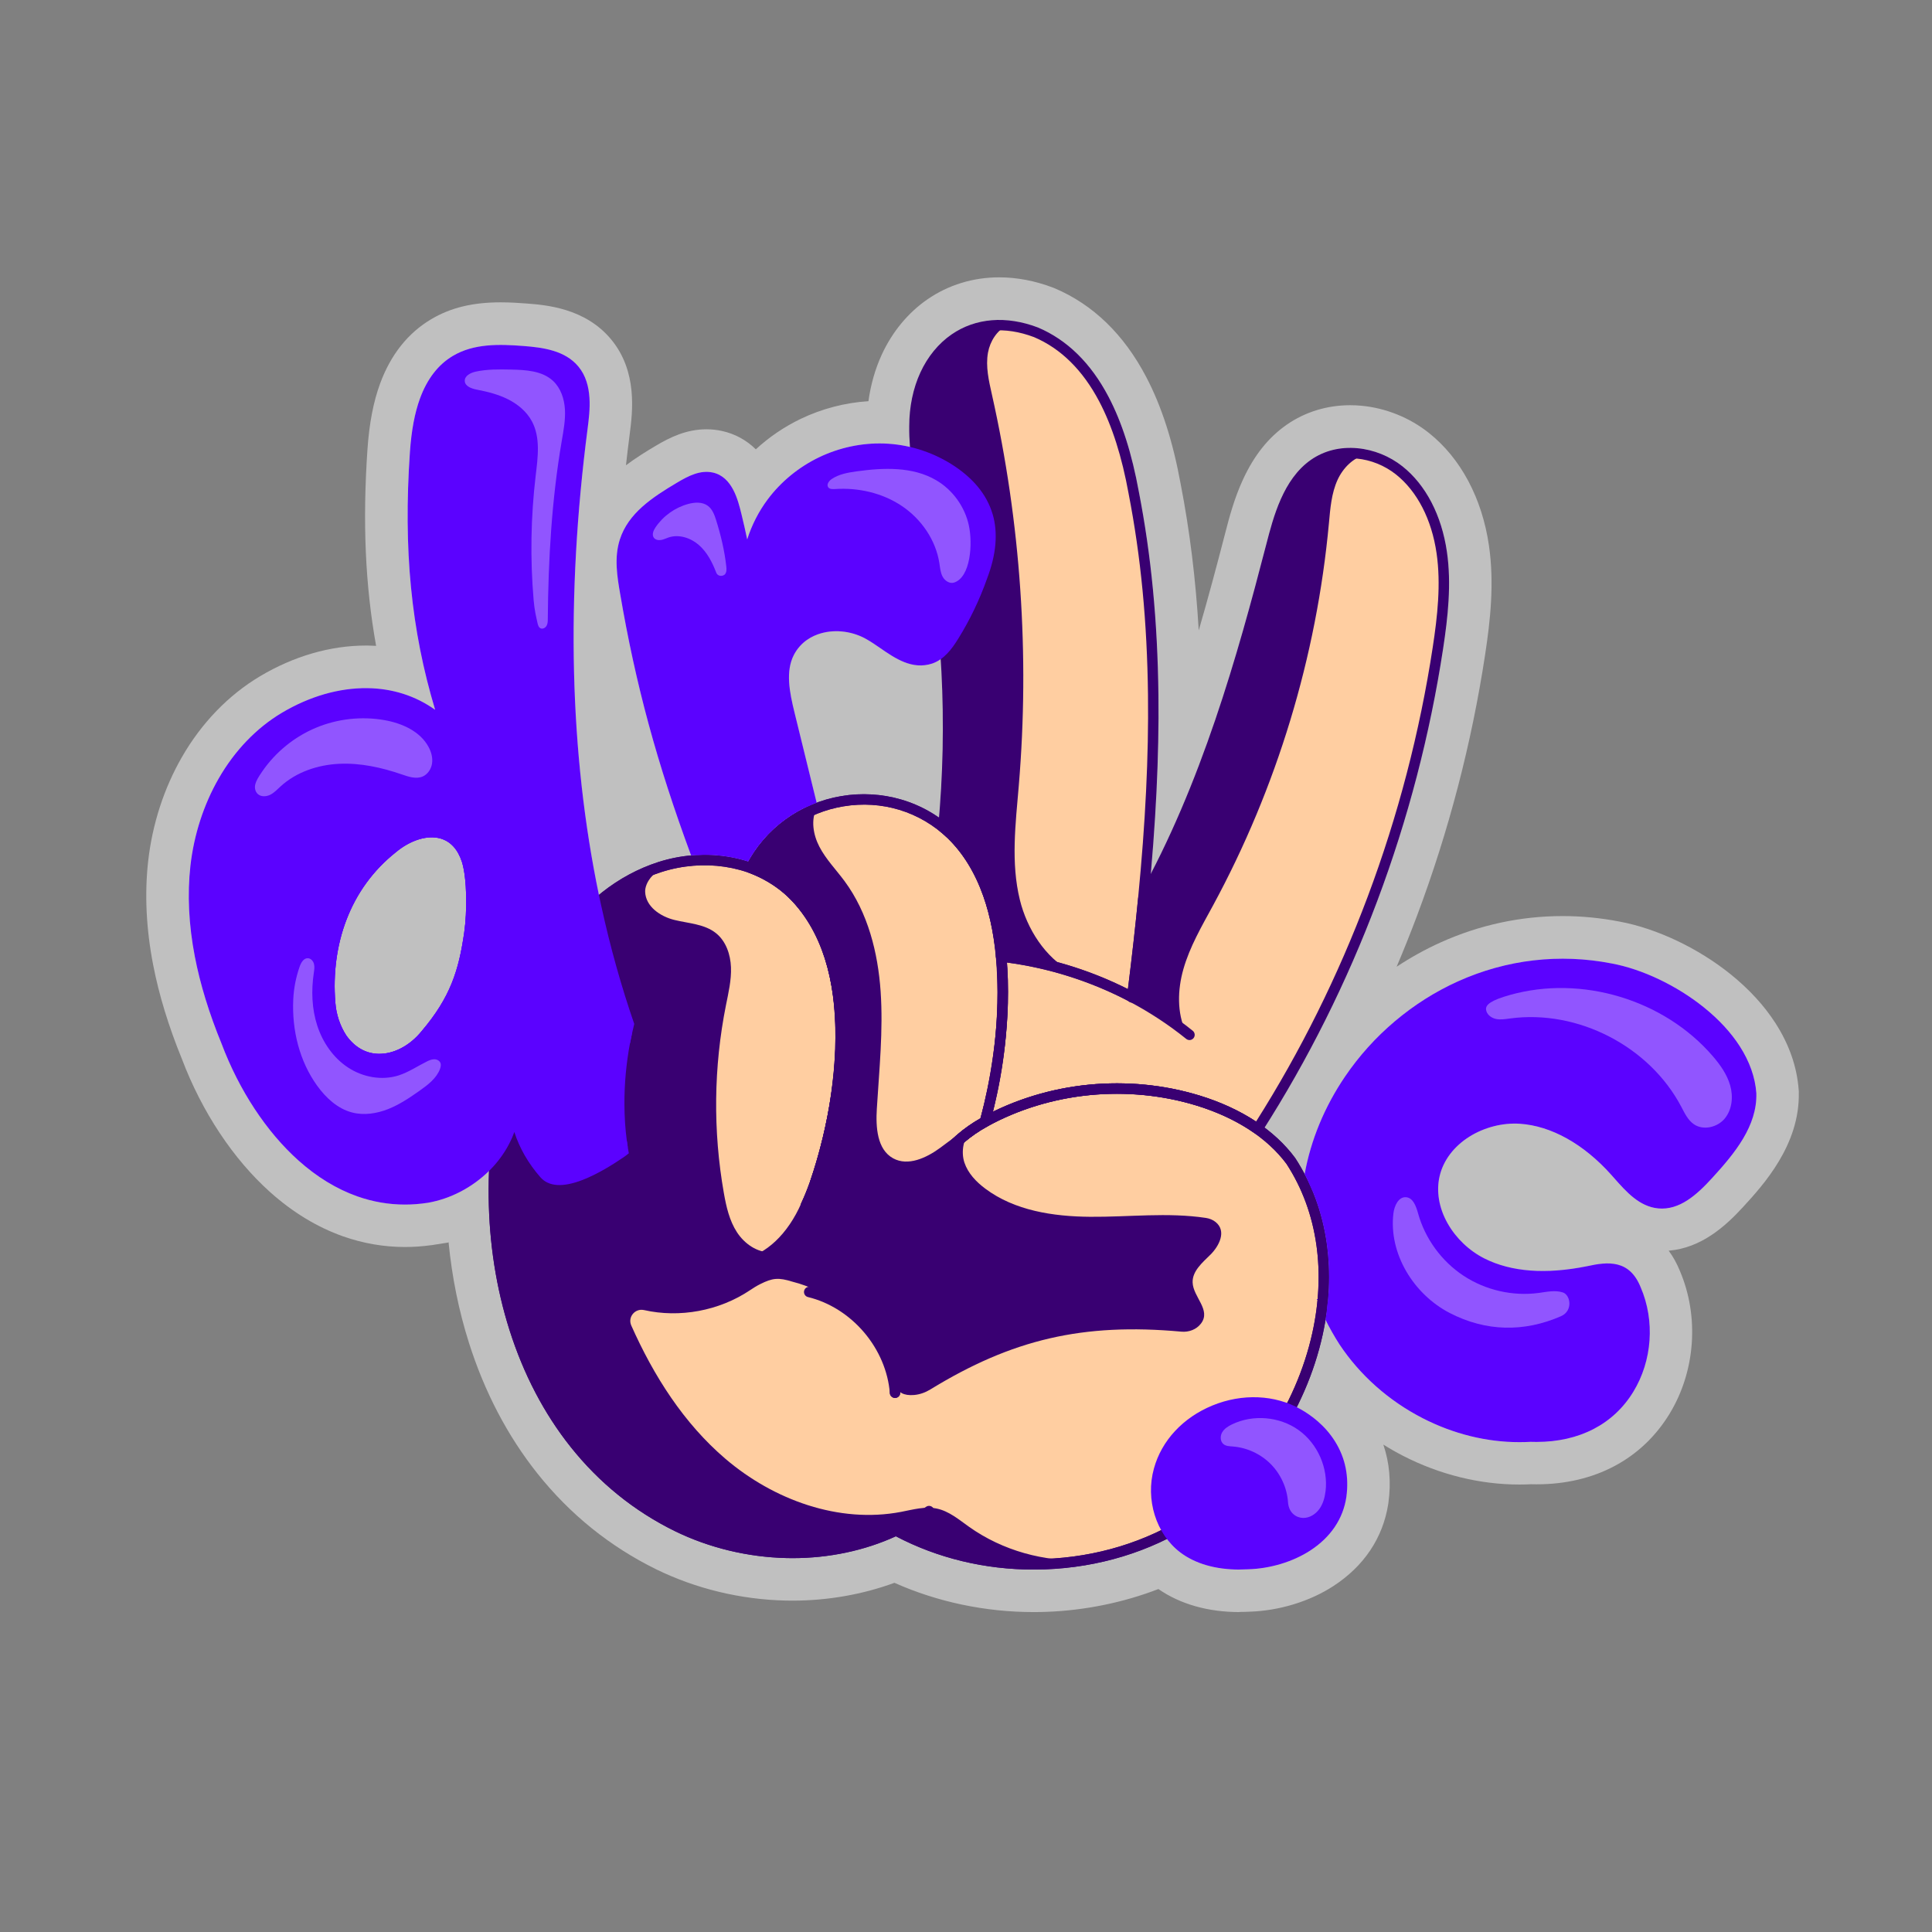
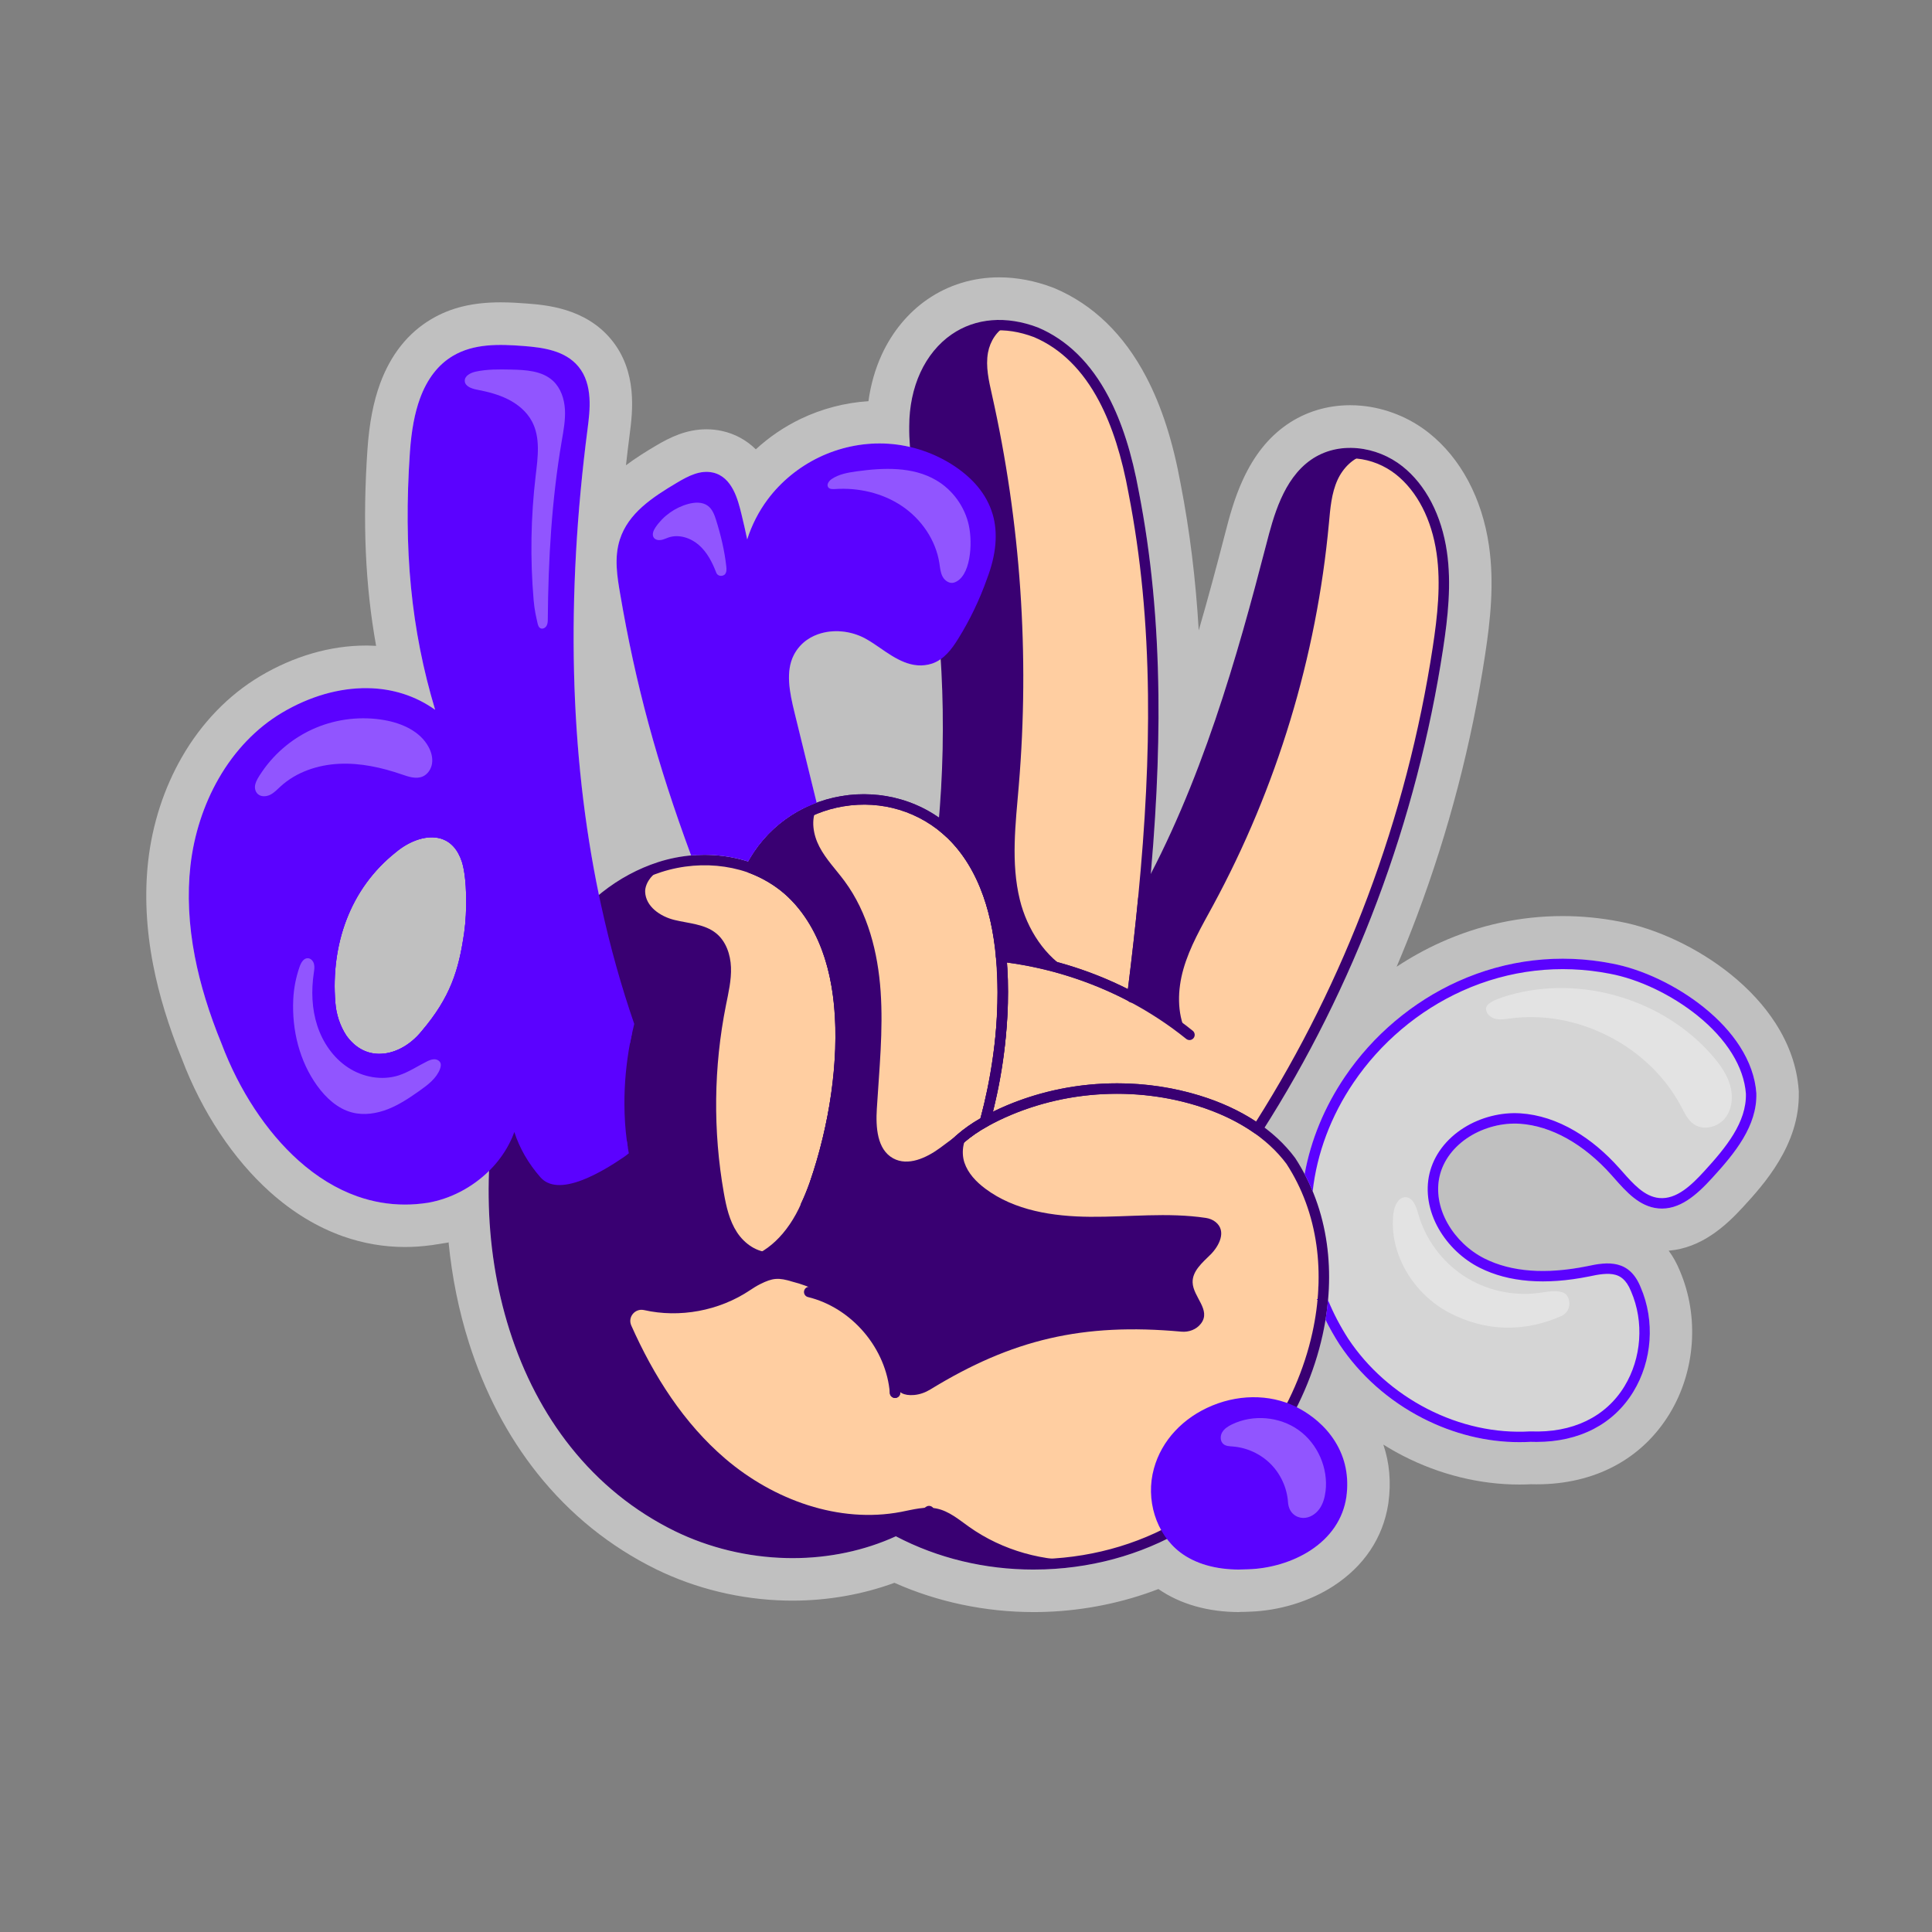
<svg xmlns="http://www.w3.org/2000/svg" viewBox="0 0 1000 1000">
  <rect x="0" y="0" width="1000" height="1000" fill="#808080" stroke="none" />
  <defs>
    <style> .cls-1 { fill: none; } .cls-1, .cls-2, .cls-3, .cls-4, .cls-5, .cls-6, .cls-7 { stroke-width: 0px; } .cls-2 { opacity: .33; } .cls-2, .cls-4 { fill: #fff; } .cls-3 { mix-blend-mode: soft-light; } .cls-3, .cls-5 { fill: #390072; } .cls-4 { opacity: .5; } .cls-8 { isolation: isolate; } .cls-6 { fill: #5b02ff; } .cls-7 { fill: #ffcea1; } </style>
  </defs>
  <g class="cls-8">
    <g id="Couleurs">
      <g id="Calque_17" data-name="Calque 17">
        <path class="cls-2" d="m909.08,565.89v-.11c-.6-8.17-3.49-16.34-8.6-24.28-4.57-7.1-10.8-13.84-18.5-20.04-14.04-11.32-31.91-19.83-47.76-22.77-26.91-5.27-54.4-2.08-79.51,9.23-11.77,5.3-22.8,12.28-32.8,20.74-9.86,8.33-18.51,17.94-25.72,28.56-10.61,15.61-17.71,32.83-20.92,50.54-1.5-2.85-3.12-5.63-4.88-8.33-.03-.05-.06-.09-.1-.14-4.28-5.76-9.59-10.99-15.77-15.63,23.28-36.71,42.93-76.25,58.43-117.57,15.81-42.15,27.24-86.01,33.99-130.36,2.46-16.17,4.4-33.44,1.97-50.15-2.75-18.9-10.91-34.6-22.99-44.21-6.64-5.29-14.91-8.62-23.28-9.39-8.94-.82-17.26,1.24-24.07,5.97-14.43,10.03-19.49,29.58-23.18,43.85-13.94,53.85-31.12,115.29-59.73,170.41,2.97-33.94,4.26-64.34,3.94-92.57-.44-37.98-3.75-72.33-10.11-105-3.63-19.93-8.77-36.06-15.72-49.3-9.12-17.38-21.4-29.44-36.48-35.83-.03-.01-.07-.03-.1-.04-16.42-6.22-32.29-4.93-44.66,3.62-6.77,4.68-12.35,11.48-16.14,19.68-3.78,8.19-5.78,17.81-5.78,27.83-.06,3.59.09,7.17.39,10.74-4.42-1.03-8.93-1.63-13.46-1.79-11.5-.38-23.13,2.09-33.65,7.15-10.51,5.07-19.71,12.61-26.59,21.83-4.64,6.22-8.21,13.22-10.57,20.65-.92-4.43-1.85-8.51-3-13.2-1.76-7.18-4.71-19.18-14.78-21.4-6.54-1.44-12.66,1.75-18.39,5.14-13.2,7.83-25.41,15.98-29.76,29.53-3.02,9.42-1.33,19.35.17,28.12,8,46.9,19.01,87.51,36.72,135.39.01,0,.02,0,.03,0-5.71.51-11.44,1.64-17.06,3.44-11.14,3.62-21.39,9.32-30.7,17,0,0,0-.01,0-.02-15.2-73.16-17.18-154.02-5.84-241.38,1.17-9.08,2.95-22.82-4.79-32.11-6.91-8.32-18.29-9.84-28.42-10.62-12.51-.96-25.63-1.36-36.53,5.13-7.58,4.49-13.28,11.87-16.99,21.94-2.76,7.51-4.47,16.64-5.25,27.9-3.44,50.3.59,91.86,13.06,133.34-10.12-7.22-22.08-11.06-35.06-11.21-14.67-.18-29.99,4.25-44.33,12.79-13.07,7.79-24.36,19.53-32.64,33.96-7.77,13.51-12.83,29.16-14.64,45.23-1.65,14.75-.89,30.56,2.29,46.97,2.74,14.23,7.39,29.38,13.82,45.05,9.1,24.16,23.22,45.62,39.78,60.45,9.55,8.56,19.79,14.8,30.44,18.58,8.04,2.84,16.31,4.27,24.7,4.27,3.93,0,7.88-.31,11.85-.93,0,0,.03,0,.04,0,11.74-2.06,22.92-7.9,31.64-16.48-.18,4.5-.25,9.02-.2,13.55.29,24.02,3.91,47.16,10.77,68.8,7.26,22.89,17.9,43.25,31.63,60.51,14.8,18.61,32.95,33.28,53.96,43.6,17.74,8.67,37.73,13.5,57.81,13.95,1.05.02,2.09.04,3.13.04,18.87,0,37.26-3.89,53.47-11.31,21.55,11.32,46.06,17.23,71.31,17.23,1.93,0,3.86-.03,5.79-.1,22.38-.8,43.94-6.2,63.18-15.74,1.97,2.6,4.25,4.94,6.84,6.91,7.72,5.88,18.27,8.94,30.72,8.94,1.42,0,2.87-.04,4.35-.12,11.5-.32,23.26-3.86,32.27-9.71,10.6-6.89,17.06-16.49,18.7-27.76,0,0,0-.02,0-.02,1.43-10.43-.5-20.01-5.73-28.48-5.29-8.58-12.7-13.92-17.97-16.88-.66-.38-1.33-.72-2-1.07,6.03-11.98,10.58-24.63,13.38-37.37.6-2.72,1.11-5.44,1.55-8.14-.01.08-.02.16-.04.24h0c2.14,4.34,4.56,8.6,7.22,12.75.01,0,.02.03.03.04,10.6,15.95,25.47,29.14,43,38.15,15.9,8.17,33.09,12.42,50.07,12.42,1.94,0,3.86-.05,5.79-.16,1.06.03,2.11.05,3.15.05,22.13,0,39.82-9.15,50.08-25.98,9.8-16.06,11.26-36.74,3.82-54.01-5.8-14.49-16.92-13.37-27.83-10.96-21.35,4.3-39.19,2.95-53.03-4-7.89-3.98-14.66-10.4-19.04-18.1-4.54-7.98-6.03-16.71-4.18-24.57,1.9-8.11,7.38-15.35,15.41-20.4,7.69-4.83,17.2-7.26,26.08-6.67,16.26,1.08,33.06,10.46,47.32,26.41.54.61,1.1,1.24,1.65,1.86,6.06,6.86,12.93,14.64,22.7,15.55,10.94,1.02,19.85-6.93,27.85-15.69,11.85-12.93,23.36-26.98,22.92-43.89Zm-536.23-122.99c-.17-.02-.34-.04-.51-.05.17.02.34.04.51.05Zm2.87.36c-.16-.02-.32-.04-.48-.07.16.02.32.04.48.07Zm35.53-74.35c-2.67-10.9-4.72-21.39-.38-29.91,3.64-6.99,9.65-9.96,14.05-11.21,7.8-2.23,16.79-.99,24.02,3.31,0,0,.02.02.03.02,2.12,1.22,4.27,2.7,6.54,4.27,7.78,5.37,16.61,11.46,27.02,8.03.02,0,.04-.02.06-.02,1.57-.56,2.99-1.32,4.29-2.24,1.73,27.27,1.44,54.69-.87,82.07-5.97-4.17-12.53-7.34-19.62-9.41-9.88-2.89-20.52-3.5-30.78-1.78-5.09.85-9.98,2.25-14.61,4.12.56-.22,1.11-.45,1.67-.66l-11.43-46.58Zm8.33,47.83c-.8.34-1.59.7-2.37,1.07.15-.07.29-.15.44-.22.64-.3,1.29-.58,1.94-.86Zm-13.21,7.52c-.85.62-1.68,1.27-2.5,1.93.82-.66,1.65-1.31,2.5-1.93Zm9.56-5.82c-.69.35-1.38.71-2.06,1.08.68-.37,1.37-.73,2.06-1.08Zm-3.12,1.66c-.86.49-1.71,1-2.55,1.53.84-.53,1.69-1.04,2.55-1.53Zm-3.62,2.22c-.69.45-1.37.92-2.04,1.39.67-.48,1.35-.94,2.04-1.39Zm-8.14,6.28c.62-.56,1.24-1.1,1.88-1.63-.64.53-1.26,1.08-1.88,1.63Zm-.72.64c-.77.72-1.52,1.46-2.26,2.21.74-.75,1.49-1.5,2.26-2.21Zm-3.12,3.11c-.55.59-1.1,1.19-1.63,1.8.53-.61,1.08-1.21,1.63-1.8Zm-2.32,2.58c-.68.8-1.34,1.62-1.98,2.46.64-.83,1.3-1.66,1.98-2.46Zm-2.76,3.49c-.47.64-.93,1.28-1.39,1.94.45-.66.91-1.3,1.39-1.94Zm-2.02,2.86c-.59.88-1.15,1.78-1.7,2.69.55-.91,1.11-1.81,1.7-2.69Zm-2.36,3.83c-.16.27-.3.55-.46.83-.07-.02-.14-.05-.21-.07.06.02.13.04.2.06.15-.28.32-.54.48-.82Zm-169.5,88.61c-6.16,7.61-14.6,11.99-22.56,11.74-6.49-.21-12.17-3.5-16.45-9.53-3.22-4.94-5.23-10.97-5.66-17.01-1.23-14.95.74-29.7,5.68-42.66,5.33-14,13.92-25.79,25.5-35.04l.06-.04c7.57-6.37,16.46-9.11,23.2-7.18,5.25,1.52,8.99,5.63,11.13,12.25,2.67,8.77,2.67,25.72,1.14,36.4-2.81,19.59-7.15,33.52-22,51.02,0,0-.03.03-.04.05Zm166.2-88.63c-.07-.02-.15-.04-.22-.06.07.02.15.04.22.06Zm-2.6-.66c-.25-.06-.5-.12-.75-.17.25.06.5.11.75.17Zm-2.93-.63c-.16-.03-.32-.07-.49-.1.16.03.32.06.49.1Zm-15.48-1.34s-.07,0-.1,0c.01,0,.02,0,.03,0,.02,0,.05,0,.07,0Zm3.16.02c-.11,0-.23,0-.34,0,.11,0,.23,0,.34,0Zm312.59,173.56s.01.03.02.04c.08.18.16.37.23.55.02.06.05.12.07.18-.11-.26-.21-.51-.32-.77Zm8.64,40.23c0,.25.02.49.02.74,0-.25-.02-.49-.02-.74Zm-.27,14.34c0,.1-.01.21-.02.31-.03.42-.07.84-.1,1.26.04-.52.09-1.05.12-1.57Zm.14-2.23c0,.09,0,.18-.01.27,0,.04,0,.07,0,.11,0-.13.01-.26.02-.38Zm-2.07-31.21s.02.09.03.14c-.04-.22-.09-.44-.14-.66.04.18.08.35.11.52Zm.69,3.8c.08.49.15.99.23,1.48-.08-.51-.15-1.03-.24-1.54,0,.02,0,.03,0,.05Zm.97,7.37c-.02-.22-.04-.44-.07-.66.02.22.05.44.07.66Zm-326.77-205.78s0,0,.01,0c-.02,0-.04,0-.06,0,.02,0,.03,0,.05,0Z" />
        <path class="cls-4" d="m641.55,834.41c-16.26,0-30.7-4.11-41.96-11.92-18.25,7.03-38.17,11.09-58,11.8-2.16.08-4.37.12-6.58.12-25.01,0-49.82-5.23-72.05-15.15-16.46,6.05-34.6,9.23-52.73,9.23-1.21,0-2.41-.01-3.62-.04-23.24-.53-46.4-6.12-66.98-16.18-23.98-11.78-44.67-28.49-61.52-49.67-15.41-19.37-27.31-42.1-35.38-67.56-5.28-16.64-8.81-34.12-10.56-52.13l-.24.24s-6.47,1.01-7.02,1.1l-1.51.26h-.28c-4.51.63-9.06.94-13.53.94-10.87,0-21.64-1.86-32.03-5.52-13.4-4.75-26.11-12.46-37.8-22.94-19.06-17.07-35.24-41.5-45.57-68.77-6.92-16.91-11.95-33.38-14.95-48.95-3.59-18.59-4.45-36.62-2.55-53.59,2.15-19.07,8.17-37.66,17.43-53.75,10.13-17.67,24.12-32.16,40.44-41.89,17.46-10.4,36.39-15.9,54.75-15.9.37,0,.74,0,1.1,0,1.42.02,2.84.07,4.26.15-5.64-31.34-7.05-64.08-4.47-101.79.93-13.41,3.07-24.53,6.55-33.99,5.5-14.94,14.39-26.13,26.42-33.27,10.03-5.97,21.46-8.75,35.98-8.75,4.89,0,9.54.31,13.46.61,9.8.75,30.2,2.32,43.64,18.49,13.86,16.64,11.16,37.65,9.71,48.94-.71,5.43-1.36,10.87-1.96,16.29,5.03-3.77,10.29-7.04,15.35-10.04,7.52-4.46,15.92-8.58,26.33-8.58,2.7,0,5.39.29,8.01.87,6.74,1.48,12.65,4.71,17.52,9.5,6.87-6.32,14.71-11.66,23.14-15.72,11.01-5.29,23.05-8.43,35.15-9.19,1.18-8.57,3.52-16.78,6.92-24.15,5.43-11.77,13.59-21.64,23.61-28.56,10.8-7.46,23.63-11.4,37.12-11.4,9.17,0,18.53,1.78,27.83,5.3.35.13.63.25.9.36,19.88,8.42,35.82,23.85,47.37,45.86,7.99,15.22,13.83,33.35,17.86,55.45,4.7,24.18,7.79,49.19,9.35,75.77,4.94-16.97,9.42-33.78,13.63-50.06,2.07-8.01,4.65-17.99,9.26-28,5.76-12.51,13.17-21.8,22.66-28.4,9.49-6.6,20.84-10.09,32.83-10.09,1.92,0,3.88.09,5.82.27,12.59,1.16,25,6.16,34.96,14.09,16.48,13.11,27.5,33.81,31.06,58.26,2.84,19.55.72,38.77-2,56.62-6.98,45.86-18.8,91.21-35.14,134.78-3.35,8.93-6.9,17.81-10.64,26.62,7.26-4.81,14.87-9.02,22.76-12.58,20.1-9.05,41.35-13.64,63.16-13.64,9.86,0,19.8.97,29.55,2.87,19.19,3.57,40.68,13.76,57.4,27.25,9.55,7.69,17.35,16.19,23.19,25.26,7.12,11.06,11.17,22.7,12.04,34.58l.06.8v.66c.56,27.08-18.47,47.85-28.7,59.01-9.12,9.98-21.63,21.36-38.64,22.77,2.27,3.07,4.21,6.57,5.8,10.48,10.09,23.66,8.04,51.97-5.35,73.93-14.36,23.55-38.81,36.52-68.86,36.52-.94,0-1.89-.01-2.85-.04-1.99.1-3.99.15-6.09.15-20.42,0-41.21-5.14-60.12-14.85-3.49-1.79-6.91-3.74-10.23-5.83,3.19,9.39,4.08,19.44,2.64,30l-.12.83c-2.74,17.47-12.56,32.12-28.39,42.41-12.21,7.94-28,12.77-43.34,13.25-1.77.09-3.54.14-5.26.14Z" />
      </g>
      <g id="Calque_3" data-name="Calque 3">
        <path class="cls-7" d="m616.11,786.62c-44.9,28.69-105.41,30.74-152.34,5.54-35.02,16.54-78.2,15.07-113.31-2.09-41.08-20.07-71.04-59.42-84.81-103.02-13.77-43.6-12.34-91.03-1.52-135.45,5.31-21.8,12.96-43.3,25.55-61.87,12.58-18.57,30.47-34.1,51.83-40.96,15.18-4.87,32.15-4.91,47.05.43,6.06,2.18,11.78,5.24,16.9,9.23,22.74,17.74,29.64,49.25,29.53,78.09-.1,26.07-4.66,52.12-13.42,76.67-1.26,3.53-2.69,7.1-4.33,10.59,4.77,8.52,13.28,15.3,22.87,17.55,13.15,3.08,27.01-.98,38.15-8.86-.41-2.92-.5-5.88-.24-8.86.98-11.52,6.92-22.26,15.06-30.46,4.92-4.95,10.6-9.04,16.67-12.49,3.99-2.27,8.15-4.26,12.38-6.03,30.78-12.93,66.11-14.79,98.02-4.98,10.87,3.34,21.5,8.14,30.76,14.68,6.55,4.62,12.42,10.12,17.21,16.58,10.24,13.81,14.87,31.11,16.28,48.24,4.42,53.58-22.99,108.53-68.3,137.48Z" />
        <path class="cls-1" d="m463.77,792.17c5.96-2.82,11.68-6.15,17.09-10.02" />
        <path class="cls-1" d="m343.04,498.55c-16.76,32.2-21.46,70.51-12.96,105.81,3.24,13.47,8.56,26.85,18.13,36.88,9.57,10.02,24.02,16.15,37.53,13.08,14.88-3.38,24.85-16.32,31.51-30.55" />
        <path class="cls-7" d="m510.41,578.35c-.21.77-.42,1.55-.65,2.32-6.08,3.45-11.76,7.55-16.67,12.49-8.15,8.2-14.08,18.94-15.06,30.46-.25,2.98-.16,5.94.24,8.86-11.14,7.88-25,11.94-38.15,8.86-9.6-2.25-18.1-9.03-22.87-17.55,1.64-3.5,3.07-7.07,4.33-10.59,8.76-24.55,13.32-50.6,13.42-76.67.11-28.84-6.79-60.35-29.53-78.09-5.12-3.99-10.83-7.05-16.9-9.23,8.5-16.19,23.86-28.79,41.58-33.46,19.9-5.24,42.14-.32,58.14,12.56,1.42,1.14,2.78,2.34,4.1,3.6,16.79,16.13,23.65,39.75,25.76,63.2h0c.29,3.18.49,6.36.61,9.52.98,24.81-1.85,49.76-8.34,73.73Z" />
        <path class="cls-1" d="m614.26,648.16c-9.43,5.94-19.06,11.74-29.1,16.57-7.28,3.5-14.77,6.5-22.56,8.67-18.53,5.17-39.11,5.29-56.29-3.37-14.51-7.32-25.86-21.71-28.05-37.56" />
        <path class="cls-1" d="m418.84,668.73c23.73,5.72,42.55,27.81,44.43,52.15" />
        <path class="cls-7" d="m591.76,465.17h0c-1.66,17.03-3.63,34.02-5.76,50.94-21.05-11.15-44.2-18.33-67.86-21.01h0c-2.11-23.45-8.97-47.07-25.76-63.2-1.31-1.26-2.68-2.46-4.1-3.6,5.02-53.79,2.2-108.39-8.41-161.28-3.08-15.34-6.82-30.73-6.56-46.39.26-15.67,5.12-32.04,16.52-42.18,12.49-11.11,31.15-12.72,46.4-6.44,15.25,6.28,27.24,19.47,35.16,34.49,7.93,15.02,12.17,31.84,15.44,48.66,13.42,68.93,11.77,139.81,4.91,210.03Z" />
        <path class="cls-1" d="m586,516.11c0,.05-.02.11-.02.16" />
        <path class="cls-7" d="m744.28,335.33c-13.51,88.79-45.64,174.39-93.36,249-9.26-6.54-19.89-11.34-30.76-14.68-31.91-9.81-67.24-7.94-98.02,4.98-4.22,1.77-8.39,3.77-12.38,6.03.22-.77.44-1.55.65-2.32,6.5-23.96,9.32-48.92,8.34-73.73-.12-3.16-.32-6.34-.61-9.52,23.66,2.67,46.81,9.86,67.86,21.01,2.13-16.91,4.1-33.9,5.76-50.94h0c31.39-56.15,49.92-119.63,66.25-182.7,4.11-15.89,9.04-33.23,22.11-42.31,13.12-9.12,31.59-6.66,44.13,3.32,12.54,9.98,19.62,26.15,22,42.49,2.38,16.34.51,33.03-1.97,49.35Z" />
        <path class="cls-1" d="m586,516.11c10.48,5.55,20.43,12.08,29.67,19.52" />
        <path class="cls-1" d="m585.17,664.73c6.71,8.19,15.83,14.4,25.92,17.63" />
        <path class="cls-1" d="m463.27,720.88c-.31-8.4,3.9-16.46,9.67-22.56s13.03-10.57,20.2-14.96" />
      </g>
      <g id="Calque_4" data-name="Calque 4">
        <path class="cls-3" d="m626.45,649.47c-4.15,4.11-9.32,8.45-9.15,14.29.22,7.6,9.74,14.25,4.3,21.34-2.36,3.07-6.26,4.51-10.11,4.16-50.99-4.65-87.64,3.98-129.95,29.92-2.54,1.55-5.38,2.59-8.34,2.86-5.6.51-8.24-1.54-9.83-4.37-.24-.43-.46-.88-.65-1.34h0c-2.72-16.47-13.06-31.46-27.13-40.4-7.64-5.89-16.31-10.24-25.39-12.52-7.31-2.27-10.31-1.97-16.77,1.27-1.79.9-3.49,1.96-5.15,3.08-16.07,10.81-36.62,14.48-54.88,10.34-4.67-1.06-8.6,3.58-6.66,7.96,11.6,26.09,27.17,50.62,48.81,69.08,24.89,21.22,58.7,33.54,90.83,27.41,6.13-1.17,12.4-2.99,18.51-1.71,6.3,1.31,11.43,5.7,16.68,9.43,17.34,12.31,38.95,18.3,60.16,17.2-33.16,5.71-68.28.68-97.96-15.26-35.02,16.54-78.2,15.07-113.31-2.09-41.08-20.07-71.04-59.42-84.81-103.02-13.77-43.6-12.34-91.03-1.52-135.45,5.31-21.8,12.96-43.3,25.55-61.87,12.58-18.57,30.47-34.1,51.83-40.96,4.16-1.34,8.45-2.31,12.79-2.9-16.62,2.53-20.54,11.48-20.37,15.72.3,7.59,7.82,12.74,15.2,14.54,7.38,1.8,15.58,2.08,21.49,6.85,5.16,4.15,7.48,11.03,7.73,17.64.25,6.62-1.3,13.15-2.6,19.64-6.38,31.93-6.75,65.05-1.1,97.12,1.25,7.1,2.87,14.33,6.8,20.37,3.86,5.93,10.42,10.57,17.48,10.38,7.9-5.89,13.84-14.83,18.29-24.35,4.77,8.52,13.28,15.3,22.87,17.55,13.15,3.08,27.01-.98,38.15-8.86-.41-2.92-.5-5.88-.24-8.86.98-11.52,6.92-22.26,15.06-30.46.27-.27.54-.54.81-.8.1-.1.2-.19.3-.29.21-.2.42-.4.63-.59.07-.07.14-.13.21-.19.29-.27.59-.54.89-.81.25-.22.5-.44.75-.66.17-.15.33-.29.5-.44.17-.15.35-.3.53-.45.1-.08.19-.16.29-.24.3-.25.61-.5.91-.74h0c.33-.26.65-.52.99-.77.38-.3.77-.59,1.16-.88.29-.21.57-.42.86-.63.06-.05.12-.09.18-.13.32-.23.64-.46.97-.68-4.49,3.74-5.7,11.31-3.86,16.85,1.85,5.54,6.1,9.97,10.77,13.47,15.24,11.42,35.19,14.43,54.24,14.59,20.01.17,40.12-2.4,59.96.58,1.83.28,3.6.95,5.04,2.12,5.84,4.7,1.86,12.43-2.78,17.02Z" />
        <path class="cls-3" d="m505.29,583.37c-.3.19-.59.39-.89.58-.15.1-.3.2-.45.3-.26.17-.52.35-.78.53-.03.02-.07.05-.1.07-.32.23-.65.45-.97.68-.06.04-.12.08-.18.13-.29.21-.58.41-.86.63-.39.29-.78.58-1.16.88-.33.25-.66.51-.99.77h0c-.31.25-.61.49-.91.74-.1.08-.2.16-.29.24-.18.15-.35.3-.53.45-.17.14-.34.29-.5.44-.26.22-.5.44-.75.66-.3.27-.6.54-.89.81-.07.06-.14.13-.21.19-.21.2-.42.39-.63.59-.1.1-.2.19-.3.29-.27.27-.54.53-.81.8-8.15,8.2-14.08,18.94-15.06,30.46-.25,2.98-.16,5.94.24,8.86-11.14,7.88-25,11.94-38.15,8.86-9.6-2.25-18.1-9.03-22.87-17.55,1.64-3.5,3.07-7.07,4.33-10.59,8.76-24.55,13.32-50.6,13.42-76.67.11-28.84-6.79-60.35-29.53-78.09-5.12-3.99-10.83-7.05-16.9-9.23,7.29-13.88,19.62-25.12,34.15-30.98-3.11,6.09-1.83,13.83,1.36,19.98,3.41,6.59,8.71,11.97,13.11,17.94,12.03,16.32,17.22,36.82,18.62,57.05,1.39,20.23-.74,40.51-1.97,60.75-.58,9.49.1,20.99,8.42,25.59,7.7,4.26,17.25-.19,24.34-5.39,5.82-4.27,11.86-9.32,18.7-10.78Z" />
        <path class="cls-3" d="m518.14,495.1h0c-2.11-23.45-8.97-47.07-25.76-63.2-1.31-1.26-2.68-2.46-4.1-3.6,5.02-53.79,2.2-108.39-8.41-161.28-3.08-15.34-6.82-30.73-6.56-46.39.26-15.67,5.12-32.04,16.52-42.18,8.59-7.64,20.09-10.79,31.4-9.97-5.18,2.47-8.8,8.2-9.85,14.02-1.3,7.2.43,14.57,2.03,21.71,14.88,66.24,19.59,134.75,13.91,202.41-1.66,19.75-4.17,39.91.56,59.15,3.72,15.14,13.13,29.81,26.47,37.08-11.79-3.74-23.94-6.35-36.23-7.74Z" />
        <path class="cls-3" d="m706.95,235.36c-6.47,1.43-11.82,6.86-14.63,13.01-3.18,6.97-3.77,14.8-4.47,22.43-6.38,69.16-26.96,136.97-60.07,198.02-5.78,10.65-11.98,21.22-15.28,32.88-3.01,10.62-3.34,22.48,1.25,32.41-8.69-6.81-18-12.83-27.76-18,2.13-16.91,4.1-33.9,5.76-50.94h0c31.39-56.15,49.92-119.63,66.25-182.7,4.11-15.89,9.04-33.23,22.11-42.31,7.83-5.45,17.58-6.76,26.83-4.81Z" />
      </g>
      <g id="Calque_7" data-name="Calque 7">
-         <path class="cls-5" d="m535.01,812.41c-25.25,0-49.76-5.91-71.31-17.23-16.21,7.42-34.61,11.31-53.47,11.31-1.04,0-2.08-.01-3.13-.04-20.07-.46-40.06-5.28-57.81-13.95-21.01-10.32-39.16-24.99-53.96-43.6-13.73-17.26-24.37-37.62-31.63-60.51-6.86-21.64-10.49-44.78-10.77-68.8-.28-23.44,2.61-46.53,8.61-68.64,5.49-24.02,14.54-45.78,26.18-62.92,14.22-20.94,32.04-35.01,52.98-41.82,23.37-7.47,48.83-3.61,66.44,10.09.02.02.04.04.07.05,10.25,8.5,18.06,19.75,23.21,33.42,4.53,12.02,7.04,26,7.46,41.55.93,34.2-8.21,66.52-13.73,82.74v.04c-1.21,3.35-2.5,6.55-3.84,9.53,4.64,7.55,12.19,13.14,20.45,15.07,11.05,2.59,23.59-.15,34.66-7.53-.26-2.61-.28-5.22-.06-7.78,1.51-17.62,13.89-34.48,33.12-45.09,16.57-9.13,35.63-14.96,55.13-16.87,19.32-1.89,39.15.06,57.37,5.64,21.55,6.63,38.61,17.78,49.34,32.22.03.04.07.09.1.14,8.57,13.18,14.07,28.09,16.34,44.32,2.12,15.16,1.39,31.05-2.18,47.24-4.32,19.6-12.74,38.98-24.35,56.04-11.74,17.25-26.49,31.73-42.64,41.87-22.41,14.31-48.95,22.4-76.76,23.4-1.93.07-3.87.1-5.79.1Zm-71.23-22.94c.44,0,.88.11,1.28.32,21.05,11.31,45.13,17.22,69.95,17.22,1.86,0,3.73-.03,5.6-.1,26.85-.96,52.46-8.76,74.05-22.56,0,0,.01,0,.02-.01,15.53-9.75,29.73-23.7,41.06-40.35,11.23-16.5,19.38-35.23,23.54-54.16,3.43-15.56,4.14-30.82,2.1-45.33-2.16-15.41-7.36-29.55-15.47-42.05-10.04-13.49-26.14-23.93-46.54-30.21-17.53-5.37-36.64-7.24-55.26-5.42-18.77,1.84-37.12,7.44-53.05,16.22-17.65,9.73-29,24.99-30.35,40.82-.23,2.72-.16,5.49.23,8.25.14,1-.29,1.99-1.11,2.58-12.64,8.94-27.34,12.32-40.32,9.28-10.12-2.37-19.32-9.42-24.61-18.86-.43-.76-.46-1.68-.09-2.46,1.49-3.19,2.91-6.67,4.23-10.34,5.41-15.88,14.35-47.48,13.44-80.83-.41-14.95-2.8-28.33-7.12-39.79-4.81-12.77-12.07-23.25-21.58-31.14-16.22-12.6-39.76-16.12-61.43-9.19-19.76,6.42-36.64,19.79-50.17,39.72-11.27,16.61-20.05,37.75-25.4,61.14,0,.04-.02.07-.03.11-5.87,21.64-8.71,44.26-8.44,67.22.28,23.48,3.82,46.1,10.52,67.23,7.06,22.26,17.39,42.04,30.71,58.78,14.3,17.98,31.83,32.15,52.11,42.11,17.04,8.33,36.26,12.96,55.56,13.4,19.6.45,38.76-3.47,55.41-11.33.37-.17.76-.26,1.15-.26Z" />
        <path class="cls-5" d="m463.78,794.87c-1.01,0-1.98-.57-2.44-1.55-.64-1.35-.06-2.96,1.29-3.6,5.88-2.78,11.49-6.07,16.67-9.78,1.21-.87,2.9-.59,3.77.63.87,1.21.59,2.9-.63,3.77-5.45,3.9-11.34,7.35-17.51,10.27-.37.18-.77.26-1.15.26Z" />
        <path class="cls-5" d="m377.94,657.89c-10.88,0-21.69-5-31.62-14.71-.05-.05-.1-.1-.15-.16-7.71-8.88-13.6-19.92-17.51-32.8-3.58-11.81-5.42-24.86-5.46-38.8-.08-26.34,6.28-53.36,17.47-74.14.71-1.31,2.34-1.8,3.66-1.1s1.8,2.34,1.1,3.66c-10.77,20.01-16.9,46.1-16.82,71.56.09,27.87,7.75,52.01,21.58,67.99,10.67,10.4,22.29,14.73,33.61,12.53,12.66-2.46,23.96-13.12,31-29.23.6-1.37,2.19-1.99,3.56-1.39,1.37.6,1.99,2.19,1.39,3.56-7.76,17.76-20.49,29.56-34.91,32.36-2.29.45-4.58.67-6.87.67Z" />
        <path class="cls-5" d="m449.35,644.97c-3.08,0-6.12-.31-9.07-.95-11-2.38-19.78-8.92-25.39-18.92-.43-.76-.46-1.68-.09-2.46,1.5-3.2,2.92-6.68,4.23-10.36,10.43-29.68,15.2-63.68,12.75-90.94-1.5-16.77-5.63-31.04-12.27-42.41-7.48-12.82-18.22-21.98-31.91-27.21-.72-.27-1.28-.84-1.56-1.56s-.23-1.52.12-2.2c9.89-19.23,27.91-32.33,49.44-35.93,10.26-1.72,20.9-1.1,30.78,1.78,10.51,3.07,19.88,8.5,27.86,16.14,8.53,8.3,15.18,19.08,19.78,32.06,4.05,11.43,6.54,24.64,7.4,39.27,1.92,32.48-4.45,62.66-8.42,77.76v.02c-.22.78-.44,1.57-.66,2.35-.2.69-.66,1.27-1.29,1.62-17.65,9.74-29,25-30.35,40.82-.23,2.72-.16,5.49.23,8.25.14.98-.28,1.96-1.07,2.55-9.12,6.71-20.04,10.32-30.52,10.32Zm-29.06-21.34c4.85,7.95,12.13,13.17,21.13,15.12,11.04,2.39,23.63-.43,33.98-7.54-.26-2.62-.28-5.24-.06-7.82,1.48-17.32,13.47-33.89,32.13-44.53.11-.4.22-.8.33-1.2,3.89-14.79,10.12-44.33,8.25-76.05-.83-14.12-3.22-26.83-7.1-37.78-4.32-12.19-10.52-22.28-18.44-29.98-14.41-13.8-34.1-19.81-54-16.48-18.85,3.16-34.77,14.2-44.12,30.48,13.52,5.83,24.21,15.36,31.8,28.37,7.04,12.06,11.41,27.09,12.98,44.65,2.51,27.99-2.37,62.84-13.04,93.22-1.2,3.36-2.49,6.56-3.84,9.55Z" />
        <path class="cls-5" d="m538.52,679.69c-13.94,0-27.46-3.44-38.23-10.08-13.48-8.31-22.01-20.99-24.68-36.69-.25-1.47.74-2.86,2.21-3.11,1.47-.25,2.86.74,3.11,2.21,2.4,14.12,10.07,25.53,22.19,33,15.91,9.81,38.4,12.03,58.69,5.8.02,0,.04-.01.07-.02,18.82-5.25,36.16-15.62,50.95-24.92,1.26-.79,2.93-.42,3.72.85.79,1.26.42,2.93-.85,3.72-15.09,9.5-32.83,20.09-52.34,25.54-8.1,2.48-16.55,3.7-24.84,3.7Z" />
        <path class="cls-5" d="m463.27,723.58c-1.4,0-2.58-1.08-2.69-2.49-.87-11.21-5.62-22.4-13.38-31.51-7.76-9.11-18.06-15.59-28.99-18.22-1.45-.35-2.34-1.81-1.99-3.26s1.81-2.34,3.26-1.99c12.03,2.9,23.33,9.99,31.83,19.97,8.5,9.98,13.7,22.26,14.66,34.6.11,1.49-1,2.79-2.48,2.9-.07,0-.14,0-.21,0Z" />
        <path class="cls-5" d="m586,518.81c-.43,0-.87-.1-1.26-.31-20.65-10.94-43.79-18.1-66.9-20.71-1.27-.14-2.27-1.16-2.39-2.44-2.45-27.26-10.84-47.95-24.94-61.5-1.25-1.2-2.57-2.36-3.91-3.44-.71-.57-1.08-1.45-1-2.36,5.02-53.77,2.21-107.77-8.37-160.5-.43-2.13-.87-4.26-1.31-6.38-2.72-13.17-5.53-26.78-5.31-40.56,0-10.02,2-19.65,5.78-27.83,3.78-8.2,9.36-15,16.14-19.68,12.38-8.55,28.24-9.84,44.66-3.62.03.01.07.03.1.04,15.08,6.39,27.36,18.45,36.48,35.83,6.95,13.24,12.09,29.37,15.72,49.3,6.36,32.67,9.67,67.02,10.11,105,.37,31.85-1.32,66.46-5.16,105.79h0c-1.51,15.48-3.39,32.16-5.77,51.01-.11.88-.65,1.65-1.43,2.06-.39.2-.82.3-1.24.3Zm-65.38-26.13c21.77,2.72,43.49,9.34,63.18,19.26,2.15-17.24,3.88-32.66,5.27-47.03,0,0,0,0,0,0,3.82-39.14,5.5-73.56,5.13-105.21-.44-37.66-3.71-71.69-10.01-104.05v-.03c-3.53-19.39-8.5-35.02-15.2-47.77-8.52-16.23-19.88-27.45-33.76-33.35-7.63-2.88-15.01-4.01-21.95-3.35-6.49.61-12.44,2.76-17.69,6.39-5.98,4.13-10.93,10.18-14.3,17.5-3.46,7.49-5.28,16.34-5.28,25.59,0,.01,0,.03,0,.04-.22,13.19,2.53,26.52,5.19,39.4.44,2.14.88,4.28,1.31,6.42,10.58,52.77,13.47,106.81,8.58,160.63,1.08.91,2.13,1.86,3.15,2.83,14.68,14.11,23.54,35.2,26.36,62.73Z" />
        <path class="cls-5" d="m585.98,518.97c-.1,0-.21,0-.31-.02-1.48-.17-2.55-1.51-2.38-2.99.01-.1.02-.2.04-.3.25-1.47,1.64-2.46,3.11-2.22,1.46.25,2.46,1.63,2.22,3.09v.04c-.16,1.38-1.33,2.39-2.68,2.39Z" />
        <path class="cls-5" d="m650.92,587.03c-.55,0-1.1-.17-1.56-.49-8.47-5.98-18.56-10.79-29.99-14.3-15.56-4.78-31.88-6.77-48.5-5.92-16.59.85-32.63,4.49-47.68,10.81-4.37,1.84-8.44,3.82-12.09,5.89-.95.54-2.14.45-3-.22-.86-.68-1.23-1.8-.93-2.86,6.9-24.43,9.89-49.73,8.89-75.2-.12-3.15-.32-6.31-.6-9.38-.07-.81.22-1.61.8-2.17.58-.57,1.38-.84,2.19-.75,22.49,2.54,45.01,9.27,65.36,19.52,2.15-17.24,3.88-32.66,5.27-47.03.04-.37.15-.73.33-1.06,32.42-58,51.06-124.38,65.99-182.05,3.69-14.27,8.75-33.82,23.18-43.85,6.81-4.73,15.13-6.8,24.07-5.97,8.37.77,16.64,4.11,23.28,9.39,12.08,9.61,20.24,25.31,22.99,44.21,2.43,16.71.49,33.98-1.97,50.15h0c-6.75,44.35-18.18,88.21-33.99,130.36-15.79,42.11-35.9,82.38-59.77,119.69-.4.62-1.03,1.05-1.76,1.19-.17.03-.35.05-.52.05Zm-72.58-26.31c14.58,0,28.88,2.13,42.61,6.35,10.95,3.36,20.75,7.89,29.18,13.45,23.01-36.33,42.43-75.45,57.76-116.33,15.68-41.8,27.02-85.29,33.71-129.28h0c2.4-15.76,4.3-32.55,1.97-48.56-2.55-17.54-10.01-32.01-21.01-40.77-5.83-4.64-13.08-7.57-20.42-8.24-7.66-.71-14.74,1.03-20.49,5.03-11.81,8.21-16.69,23.97-21.04,40.77-14.97,57.84-33.67,124.4-66.23,182.84-1.5,15.32-3.37,31.83-5.72,50.45-.11.88-.65,1.65-1.43,2.06-.79.41-1.72.4-2.51,0-19.68-10.42-41.62-17.42-63.64-20.31.15,2.1.27,4.21.35,6.33.94,23.95-1.58,47.76-7.47,70.87,2.27-1.12,4.65-2.2,7.12-3.24,15.63-6.56,32.28-10.34,49.5-11.22,2.59-.13,5.18-.2,7.75-.2Z" />
        <path class="cls-5" d="m615.67,538.33c-.59,0-1.19-.2-1.69-.6-9.02-7.27-18.86-13.74-29.24-19.23-1.32-.7-1.82-2.33-1.12-3.65.7-1.32,2.33-1.82,3.65-1.12,10.68,5.66,20.81,12.32,30.1,19.8,1.16.94,1.34,2.64.41,3.8-.53.66-1.32,1.01-2.1,1.01Z" />
        <path class="cls-5" d="m611.08,685.07c-.27,0-.55-.04-.82-.13-10.52-3.37-20.18-9.93-27.18-18.49-.94-1.15-.78-2.85.38-3.8,1.15-.94,2.86-.78,3.8.38,6.36,7.76,15.11,13.72,24.65,16.77,1.42.45,2.2,1.97,1.75,3.39-.37,1.15-1.43,1.88-2.57,1.88Z" />
        <path class="cls-5" d="m463.27,723.58c-1.46,0-2.67-1.17-2.7-2.64-.2-8.65,3.27-16.82,10.31-24.29,6.28-6.67,14.46-11.85,20.89-15.62,1.29-.75,2.94-.32,3.7.96.75,1.29.32,2.94-.96,3.7-14.31,8.39-28.89,19.13-28.53,35.13.03,1.49-1.15,2.73-2.64,2.76-.02,0-.04,0-.06,0Z" />
        <path class="cls-5" d="m535.01,812.41c-25.25,0-49.76-5.91-71.31-17.23-16.21,7.42-34.61,11.31-53.47,11.31-1.04,0-2.08-.01-3.13-.04-20.07-.46-40.06-5.28-57.81-13.95-21.01-10.32-39.16-24.99-53.96-43.6-13.73-17.26-24.37-37.62-31.63-60.51-6.86-21.64-10.49-44.78-10.77-68.8-.28-23.44,2.61-46.53,8.61-68.64,5.49-24.02,14.54-45.78,26.18-62.92,14.22-20.94,32.04-35.01,52.98-41.82,23.37-7.47,48.83-3.61,66.44,10.09.02.02.04.04.07.05,10.25,8.5,18.06,19.75,23.21,33.42,4.53,12.02,7.04,26,7.46,41.55.93,34.2-8.21,66.52-13.73,82.74v.04c-1.21,3.35-2.5,6.55-3.84,9.53,4.64,7.55,12.19,13.14,20.45,15.07,11.05,2.59,23.59-.15,34.66-7.53-.26-2.61-.28-5.22-.06-7.78,1.51-17.62,13.89-34.48,33.12-45.09,16.57-9.13,35.63-14.96,55.13-16.87,19.32-1.89,39.15.06,57.37,5.64,21.55,6.63,38.61,17.78,49.34,32.22.03.04.07.09.1.14,8.57,13.18,14.07,28.09,16.34,44.32,2.12,15.16,1.39,31.05-2.18,47.24-4.32,19.6-12.74,38.98-24.35,56.04-11.74,17.25-26.49,31.73-42.64,41.87-22.41,14.31-48.95,22.4-76.76,23.4-1.93.07-3.87.1-5.79.1Zm-71.23-22.94c.44,0,.88.11,1.28.32,21.05,11.31,45.13,17.22,69.95,17.22,1.86,0,3.73-.03,5.6-.1,26.85-.96,52.46-8.76,74.05-22.56,0,0,.01,0,.02-.01,15.53-9.75,29.73-23.7,41.06-40.35,11.23-16.5,19.38-35.23,23.54-54.16,3.43-15.56,4.14-30.82,2.1-45.33-2.16-15.41-7.36-29.55-15.47-42.05-10.04-13.49-26.14-23.93-46.54-30.21-17.53-5.37-36.64-7.24-55.26-5.42-18.77,1.84-37.12,7.44-53.05,16.22-17.65,9.73-29,24.99-30.35,40.82-.23,2.72-.16,5.49.23,8.25.14,1-.29,1.99-1.11,2.58-12.64,8.94-27.34,12.32-40.32,9.28-10.12-2.37-19.32-9.42-24.61-18.86-.43-.76-.46-1.68-.09-2.46,1.49-3.19,2.91-6.67,4.23-10.34,5.41-15.88,14.35-47.48,13.44-80.83-.41-14.95-2.8-28.33-7.12-39.79-4.81-12.77-12.07-23.25-21.58-31.14-16.22-12.6-39.76-16.12-61.43-9.19-19.76,6.42-36.64,19.79-50.17,39.72-11.27,16.61-20.05,37.75-25.4,61.14,0,.04-.02.07-.03.11-5.87,21.64-8.71,44.26-8.44,67.22.28,23.48,3.82,46.1,10.52,67.23,7.06,22.26,17.39,42.04,30.71,58.78,14.3,17.98,31.83,32.15,52.11,42.11,17.04,8.33,36.26,12.96,55.56,13.4,19.6.45,38.76-3.47,55.41-11.33.37-.17.76-.26,1.15-.26Z" />
        <path class="cls-5" d="m449.35,644.97c-3.08,0-6.12-.31-9.07-.95-11-2.38-19.78-8.92-25.39-18.92-.43-.76-.46-1.68-.09-2.46,1.5-3.2,2.92-6.68,4.23-10.36,10.43-29.68,15.2-63.68,12.75-90.94-1.5-16.77-5.63-31.04-12.27-42.41-7.48-12.82-18.22-21.98-31.91-27.21-.72-.27-1.28-.84-1.56-1.56s-.23-1.52.12-2.2c9.89-19.23,27.91-32.33,49.44-35.93,10.26-1.72,20.9-1.1,30.78,1.78,10.51,3.07,19.88,8.5,27.86,16.14,8.53,8.3,15.18,19.08,19.78,32.06,4.05,11.43,6.54,24.64,7.4,39.27,1.92,32.48-4.45,62.66-8.42,77.76v.02c-.22.78-.44,1.57-.66,2.35-.2.69-.66,1.27-1.29,1.62-17.65,9.74-29,25-30.35,40.82-.23,2.72-.16,5.49.23,8.25.14.98-.28,1.96-1.07,2.55-9.12,6.71-20.04,10.32-30.52,10.32Zm-29.06-21.34c4.85,7.95,12.13,13.17,21.13,15.12,11.04,2.39,23.63-.43,33.98-7.54-.26-2.62-.28-5.24-.06-7.82,1.48-17.32,13.47-33.89,32.13-44.53.11-.4.22-.8.33-1.2,3.89-14.79,10.12-44.33,8.25-76.05-.83-14.12-3.22-26.83-7.1-37.78-4.32-12.19-10.52-22.28-18.44-29.98-14.41-13.8-34.1-19.81-54-16.48-18.85,3.16-34.77,14.2-44.12,30.48,13.52,5.83,24.21,15.36,31.8,28.37,7.04,12.06,11.41,27.09,12.98,44.65,2.51,27.99-2.37,62.84-13.04,93.22-1.2,3.36-2.49,6.56-3.84,9.55Z" />
      </g>
      <g id="Calque_5" data-name="Calque 5">
        <g>
          <g>
            <path class="cls-6" d="m179.25,476.26c5.33-14,13.92-25.79,25.5-35.04l.06-.04c7.57-6.37,16.46-9.11,23.2-7.18,5.25,1.52,8.99,5.63,11.13,12.25,2.67,8.77,2.67,25.72,1.14,36.4-2.81,19.59-7.15,33.52-22,51.02,0,0-.03.03-.04.05-6.16,7.61-14.6,11.99-22.56,11.74-6.49-.21-12.17-3.5-16.45-9.53-3.22-4.94-5.23-10.97-5.66-17.01-1.23-14.95.74-29.7,5.68-42.66Zm147.86,58.62c-7.38-20.84-13.39-42.09-18.16-63.61-.45-2.03-.89-4.06-1.3-6.09-16.72-79.58-16.69-162.81-6.19-243.72,1.34-10.34,2.48-22.03-4.18-30.04-6.19-7.45-16.89-8.91-26.55-9.65-11.92-.92-24.67-1.36-34.94,4.75-15.56,9.25-19.69,29.66-20.93,47.71-3.36,49.26.18,93.95,15.71,141.1-23.36-22.61-56.69-19.93-83.34-4.05-26.66,15.88-42.5,46.33-45.97,77.17-3.47,30.84,4.15,62.02,15.93,90.74,9.02,21.96,20.81,43.35,38.47,59.2,17.67,15.85,41.98,25.57,65.36,21.47,12.3-2.16,23.93-8.72,32.31-17.92,2.26-2.46,4.27-5.12,5.99-7.93,4.09-6.63,6.61-14.13,6.91-22.03.94,12.9,6.47,25.22,15.49,35.55,7.96,9.09,29.41-3.86,39.38-10.7,1.34-.91,2.63-1.92,3.83-3.01-.17-1.08-.32-2.17-.47-3.26-.82-6.16-1.24-12.56-1.26-19.15-.03-10.51.96-21.14,2.88-31.43.32-1.71.67-3.41,1.04-5.11Z" />
            <path class="cls-6" d="m311.27,469.19c-.45-1.99-.88-3.99-1.28-6-15.2-73.16-17.18-154.02-5.84-241.38,1.17-9.08,2.95-22.82-4.79-32.11-6.91-8.32-18.29-9.84-28.42-10.62-12.51-.96-25.63-1.36-36.53,5.13-7.58,4.49-13.28,11.87-16.99,21.94-2.76,7.51-4.47,16.64-5.25,27.9-3.44,50.3.59,91.86,13.06,133.34-10.12-7.22-22.08-11.06-35.06-11.21-14.67-.18-29.99,4.25-44.33,12.79-13.07,7.79-24.36,19.53-32.64,33.96-7.77,13.51-12.83,29.16-14.64,45.23-1.65,14.75-.88,30.56,2.29,46.97,2.74,14.23,7.39,29.38,13.82,45.05,9.1,24.16,23.22,45.62,39.78,60.45,9.55,8.56,19.79,14.8,30.44,18.58,8.04,2.84,16.31,4.27,24.7,4.27,3.93,0,7.88-.31,11.85-.93,0,0,.03,0,.04,0,11.74-2.06,22.92-7.9,31.64-16.48.29-.28.58-.58.88-.88,1.78-1.83,3.41-3.74,4.89-5.74,3.17-4.24,5.63-8.81,7.33-13.54,2.67,8.34,7.23,16.27,13.47,23.41,4.29,4.91,11.67,5.37,21.95,1.37,7.73-3.01,15.68-7.97,20.99-11.61.98-.67,1.94-1.38,2.84-2.14-.19-1.03-.37-2.06-.53-3.09-.17-1.08-.32-2.17-.47-3.26-1.47,1.46-3.11,2.81-4.89,4.04-5.08,3.48-12.64,8.22-19.9,11.03-5.46,2.13-12.64,3.87-15.92.12-8.82-10.08-13.95-21.82-14.83-33.96-.11-1.43-1.3-2.52-2.74-2.5-1.43.02-2.6,1.17-2.65,2.6-.19,5.04-1.37,10.06-3.45,14.84-1.62,3.74-3.79,7.33-6.46,10.7-1.08,1.37-2.26,2.69-3.5,3.98-8.03,8.26-18.53,13.86-29.55,15.79-11.55,1.82-22.95.78-33.89-3.09-9.98-3.53-19.62-9.42-28.63-17.51-15.93-14.27-29.55-34.99-38.35-58.37,0-.02-.02-.04-.03-.07-6.29-15.35-10.84-30.17-13.53-44.05-3.07-15.88-3.81-31.14-2.22-45.35,1.72-15.35,6.55-30.27,13.95-43.15,7.83-13.62,18.45-24.69,30.72-32.01,13.24-7.88,27.3-12.03,40.73-12.03h.77c14.81.18,28.15,5.61,38.59,15.71.89.87,2.26,1.01,3.31.35,1.06-.66,1.53-1.95,1.14-3.13-14.41-43.75-19.22-86.95-15.58-140.08.74-10.75,2.35-19.38,4.94-26.4,3.31-9,8.1-15.26,14.68-19.17,9.54-5.68,21.71-5.28,33.36-4.39,9.02.7,19.11,1.99,24.68,8.69,5.76,6.91,4.98,17.17,3.58,27.97-4.86,37.47-7.28,73.76-7.28,108.78,0,48.3,4.61,94.17,13.83,137.38.44,2.07.89,4.13,1.35,6.19,5.15,22.95,11.62,45.13,19.39,66.52.32-1.71.67-3.41,1.04-5.11.36-1.65.74-3.3,1.15-4.93-6.76-19.6-12.43-39.86-16.99-60.76Z" />
          </g>
          <g>
            <path class="cls-6" d="m241.72,445.45c-1.92-6.25-6.45-12.72-14.33-14.41-8.79-1.9-17.82,2.86-24.31,8.07-12.89,10.36-21.79,23.53-26.85,37.38-5.05,13.86-6.37,28.38-5.34,42.65.43,6.01,2.35,12.55,6.12,18.3,3.76,5.76,10.85,10.58,19.16,10.76,10.04.21,18.54-6.13,24.19-12.79,14.87-17.51,19.64-31.62,22.61-52.38,1.44-10.04,1.74-27.83-1.24-37.59Zm-1.44,37.21c-2.81,19.59-7.15,33.52-22,51.02,0,0-.03.03-.04.05-6.16,7.61-14.6,11.99-22.56,11.74-6.49-.21-12.17-3.5-16.45-9.53-3.22-4.94-5.23-10.97-5.66-17.01-1.23-14.95.74-29.7,5.68-42.66,5.33-14,13.92-25.79,25.5-35.04l.06-.04c7.57-6.37,16.46-9.11,23.2-7.18,5.25,1.52,8.99,5.63,11.13,12.25,2.67,8.77,2.67,25.72,1.14,36.4Z" />
            <path class="cls-6" d="m244.29,444.66s0-.03,0-.04c-3.38-10.52-9.91-14.4-14.78-15.8-8.58-2.47-19.09.6-28.14,8.2-12.34,9.85-21.47,22.41-27.15,37.32-5.22,13.71-7.3,29.28-6.02,45.01.5,6.92,2.82,13.88,6.55,19.59.02.03.04.06.05.08,5.3,7.49,12.46,11.58,20.71,11.85.27,0,.55,0,.84,0,9.38,0,19.07-5.08,26.07-13.72,7.85-9.25,12.91-17.52,16.39-26.07,3.47-8.55,5.35-17.36,6.83-27.65,1.4-9.73,1.91-28.18-1.33-38.76Zm-26.05,89.06c-6.16,7.61-14.6,11.99-22.56,11.74-6.49-.21-12.17-3.5-16.45-9.53-3.22-4.94-5.23-10.97-5.66-17.01-1.23-14.95.74-29.7,5.68-42.66,5.33-14,13.92-25.79,25.5-35.04l.06-.04c7.57-6.37,16.46-9.11,23.2-7.18,5.25,1.52,8.99,5.63,11.13,12.25,2.67,8.77,2.67,25.72,1.14,36.4-2.81,19.59-7.15,33.52-22,51.02,0,0-.03.03-.04.05Z" />
          </g>
        </g>
        <g>
          <path class="cls-6" d="m508.32,298.6c-3.76,10.66-8.68,20.91-14.65,30.53-3,4.84-6.62,9.8-11.99,11.72-5.49,1.95-11.64.25-16.75-2.56-5.1-2.81-9.54-6.67-14.63-9.51-6.95-3.9-15.18-5.77-23.03-4.38s-15.2,6.25-18.81,13.35c-4.91,9.67-2.43,21.27.15,31.8,3.84,15.65,7.68,31.3,11.51,46.94-.84.35-1.67.72-2.5,1.11-12.78,5.96-23.36,15.75-30.37,28.33-7.56-2.43-15.67-3.6-23.9-3.46-.95.02-1.9.05-2.85.1-17.25-46.55-28.68-87.72-36.86-135.65-1.53-8.91-3.02-18.23-.26-26.84,4.18-12.99,16.82-21.05,28.57-28.02,5.04-2.99,10.72-6.09,16.44-4.83,8.08,1.78,10.77,11.36,12.74,19.4,2.02,8.24,3.3,14.38,5.47,25.81,2.77-22.73,17.74-43.6,38.37-53.53,20.63-9.92,46.27-8.59,65.76,3.43,9.99,6.16,18.64,15.47,21.18,26.93,2.16,9.74-.27,19.91-3.59,29.32Z" />
          <path class="cls-6" d="m513.73,265.99c-3.01-10.15-10.27-18.89-21.59-25.95-10.48-6.45-22.45-10.08-34.58-10.48-11.5-.38-23.13,2.09-33.65,7.15-10.51,5.07-19.71,12.61-26.59,21.83-4.64,6.22-8.21,13.22-10.57,20.65-.92-4.43-1.85-8.51-3-13.2-1.76-7.18-4.71-19.18-14.78-21.4-6.54-1.44-12.66,1.75-18.39,5.14-13.2,7.83-25.41,15.98-29.76,29.53-3.02,9.42-1.33,19.35.17,28.12,8,46.9,19.01,87.51,36.72,135.39.93-.09,1.87-.16,2.8-.2.95-.05,1.9-.08,2.85-.1-17.93-48.24-29.02-88.93-37.05-136.01-1.39-8.15-2.97-17.39-.34-25.56,3.77-11.74,15.1-19.25,27.37-26.52,4.24-2.51,8.38-4.75,12.36-4.75.71,0,1.42.08,2.12.22,2.84.63,5.02,2.53,6.86,5.99,1.77,3.33,2.87,7.47,3.84,11.42,1.92,7.81,3.13,13.57,5.45,25.66.24,1.31,1.41,2.24,2.73,2.2,1.33-.05,2.43-1.05,2.6-2.37,1.41-11.46,5.57-21.88,12.36-30.99,6.36-8.53,14.87-15.5,24.6-20.19s20.5-6.97,31.13-6.62c11.36.38,22.1,3.64,31.92,9.68,10.15,6.34,16.63,14.03,19.26,22.89,2.54,8.58,1.61,18.71-2.76,30.1,0,.02,0,.05-.02.07-3.7,10.46-8.54,20.57-14.39,30-2.81,4.54-6.03,8.97-10.57,10.59-7.85,2.57-14.83-2.25-22.23-7.35-2.26-1.56-4.59-3.17-6.9-4.49-8.48-5.04-19.03-6.48-28.23-3.85-7.78,2.22-13.79,7.03-17.38,13.94-5.18,10.2-2.99,21.75-.06,33.67l11.63,47.41c.83-.39,1.66-.76,2.5-1.11.84-.36,1.68-.69,2.54-1l-11.43-46.58c-2.67-10.9-4.72-21.39-.38-29.91,3.64-6.99,9.65-9.96,14.05-11.21,7.8-2.23,16.79-.99,24.02,3.31,0,0,.02.02.03.02,2.12,1.22,4.27,2.7,6.55,4.27,7.78,5.37,16.61,11.46,27.02,8.03.02,0,.04-.02.06-.02,6.12-2.18,10.06-7.47,13.38-12.85,6.06-9.76,11.06-20.2,14.88-31.02,4.79-12.51,5.77-23.8,2.88-33.53Z" />
        </g>
        <g>
          <path class="cls-6" d="m694.2,774.42c-1.47,10.73-8.55,20.21-17.63,26.09-9.08,5.89-19.97,8.48-30.77,9.07-11.67.64-24.02-1.18-33.32-8.27-11.94-9.09-16.63-26.06-12.59-40.53,4.05-14.47,15.93-26.09,29.95-31.43,13.53-5.16,29.37-4.69,42,2.41,12.63,7.1,25.3,21.24,22.37,42.65Z" />
          <path class="cls-6" d="m641.55,812.41c-12.45,0-23.01-3.06-30.72-8.94-12.47-9.5-18.04-27.35-13.55-43.41,3.97-14.42,15-26.29,30.25-32.57,15.41-6.35,32.48-5.62,45.65,1.93,5.27,2.96,12.68,8.3,17.97,16.88,5.23,8.47,7.15,18.05,5.73,28.48,0,0,0,.01,0,.02-1.64,11.27-8.11,20.88-18.7,27.76-9,5.85-20.76,9.39-32.27,9.71-1.47.08-2.92.12-4.35.12Zm7.39-83.81c-6.43,0-13.04,1.29-19.36,3.89-13.7,5.64-23.58,16.22-27.1,29.02-1.86,6.64-1.76,14.01.28,20.79,2.1,6.99,6.02,12.83,11.34,16.88,5.28,4.02,15.04,8.63,31.54,7.72.03,0,.05,0,.08,0,20.47-.55,42.77-12.01,45.81-32.84,3.22-23.56-13.62-35.77-21.01-39.92-6.4-3.67-13.86-5.53-21.57-5.53Z" />
        </g>
        <g>
          <path class="cls-6" d="m682.49,658.44c.06,2.86.02,5.74-.12,8.63-.01-.02-.01-.04-.02-.06.16-2.89.2-5.77.13-8.61,0,0,0,.03.01.04Z" />
-           <path class="cls-6" d="m884.17,607.97c-6.91,7.55-15.41,15.76-25.61,14.82-9.54-.9-16.21-9.39-22.59-16.53-12.82-14.33-29.97-26.03-49.16-27.31-19.18-1.28-39.89,10.44-44.3,29.16-4.27,18.17,7.98,37.31,24.66,45.69,16.67,8.38,36.49,7.93,54.8,4.24,6.26-1.26,13.32-2.73,18.61.86,2.93,1.99,4.75,5.23,6.15,8.49,7.1,16.43,5.7,36.28-3.62,51.57-9.32,15.29-26.32,25.61-50.96,24.62-37.75,2.22-75.64-17.7-96.58-49.2-3.38-5.08-6.32-10.43-8.81-15.99h0c.24-1.84.44-3.67.61-5.49h0c.01-.09.01-.17.02-.25.05-.57.1-1.15.14-1.72.02-.24.04-.47.05-.7.04-.52.07-1.05.1-1.57.02-.18.03-.37.03-.55.03-.54.06-1.08.08-1.61.05-.99.08-1.98.09-2.96.02-.84.03-1.69.03-2.53.01-5.84-.39-11.6-1.18-17.26h0c-.13-.93-.27-1.85-.42-2.77-.15-.9-.3-1.79-.48-2.67-.06-.38-.14-.76-.21-1.13-.13-.63-.26-1.26-.4-1.88-.06-.35-.14-.7-.23-1.05-.15-.68-.31-1.36-.48-2.04-.05-.23-.11-.46-.17-.69-.18-.76-.38-1.51-.6-2.27-.05-.22-.11-.42-.18-.63-.23-.85-.48-1.7-.74-2.55-.29-.95-.59-1.89-.91-2.83-.29-.86-.59-1.73-.91-2.58-.1-.27-.2-.54-.3-.8-.25-.68-.51-1.35-.78-2.02-.16-.4-.32-.8-.49-1.2-.07-.18-.15-.37-.23-.55-.23-.56-.47-1.12-.72-1.67-.34-.8-.71-1.6-1.08-2.39,1.21-8.99,3.4-17.85,6.56-26.34,13.21-35.43,42.77-64.04,78.04-77.69,22.69-8.79,47.88-11.63,71.7-6.66,23.82,4.97,46.14,17.96,61.12,37.14,6.22,7.97,11.29,17.38,11.56,27.49.43,16.25-11.23,30-22.21,42Z" />
          <path class="cls-6" d="m909.08,565.89v-.11c-.6-8.17-3.49-16.34-8.6-24.28-4.57-7.1-10.8-13.84-18.5-20.04-14.04-11.32-31.91-19.83-47.76-22.77-26.91-5.27-54.4-2.08-79.51,9.23-11.77,5.3-22.8,12.28-32.8,20.74-9.86,8.33-18.51,17.94-25.72,28.56-10.61,15.61-17.71,32.83-20.92,50.54.37.7.74,1.41,1.09,2.12.36.71.7,1.43,1.04,2.15.37.79.74,1.59,1.08,2.39.25.55.49,1.11.72,1.67.08.18.16.37.23.55,2.2-19.72,9.47-39.08,21.23-56.39,6.93-10.21,15.25-19.46,24.74-27.47,9.61-8.14,20.22-14.84,31.53-19.94,24.08-10.84,50.45-13.9,76.28-8.85,15.04,2.79,32.01,10.9,45.39,21.67,15.15,12.22,24.06,26.57,25.08,40.44.37,14.87-10.42,27.93-21.49,40.04-6.59,7.19-14.36,14.8-23.38,13.95-7.65-.71-13.49-7.34-19.15-13.75-.57-.63-1.12-1.26-1.68-1.88-7.06-7.9-14.74-14.32-22.83-19.08-9.22-5.42-18.69-8.5-28.15-9.12-10-.67-20.69,2.06-29.32,7.49-9.23,5.81-15.56,14.24-17.79,23.74-2.16,9.18-.48,19.29,4.74,28.47,4.9,8.61,12.48,15.81,21.32,20.25,14.94,7.51,33.97,9.02,56.55,4.48.01,0,.03-.01.05-.01,4.79-1.06,9.74-1.9,13.57-.85,2.26.62,5.56,2.19,8.11,8.56.01.02.02.05.03.07,6.77,15.68,5.44,34.49-3.45,49.09-9.7,15.91-26.94,24.2-48.55,23.34-.09-.01-.18,0-.27,0-17.91,1.05-36.31-2.98-53.2-11.66-16.71-8.59-30.87-21.14-40.96-36.33-4.15-6.45-7.65-13.14-10.46-20-.17,1.82-.37,3.65-.61,5.48h0c-.2,1.57-.43,3.14-.69,4.71h0c2.14,4.34,4.56,8.6,7.22,12.75.01,0,.02.03.03.04,10.6,15.95,25.47,29.14,43,38.15,15.9,8.17,33.09,12.42,50.07,12.42,1.94,0,3.86-.05,5.79-.16,1.06.03,2.11.05,3.15.05,22.13,0,39.82-9.15,50.08-25.98,9.8-16.06,11.26-36.74,3.82-54.01-5.8-14.49-16.92-13.37-27.83-10.96-21.35,4.3-39.19,2.95-53.03-4-7.89-3.98-14.66-10.4-19.04-18.1-4.54-7.98-6.03-16.71-4.18-24.57,1.9-8.11,7.38-15.35,15.41-20.4,7.69-4.83,17.2-7.26,26.08-6.67,16.26,1.08,33.06,10.46,47.32,26.41.54.61,1.1,1.24,1.65,1.86,6.06,6.86,12.93,14.64,22.7,15.55,10.94,1.02,19.85-6.93,27.85-15.69,11.85-12.93,23.36-26.98,22.92-43.89Zm-226.6,92.51c.07,2.84.03,5.72-.13,8.61-.05,1.11-.11,2.21-.19,3.33.09-1.09.16-2.18.21-3.27.14-2.89.18-5.77.12-8.63-.01-.01-.01-.03-.01-.04Zm-.61,15.3c.06-.5.1-1.01.14-1.51-.04.5-.09,1-.14,1.5h0Z" />
        </g>
      </g>
      <g id="Calque_6" data-name="Calque 6">
        <path class="cls-2" d="m223.64,395.06c-.4,2.9-2.18,5.7-4.87,6.86-3.4,1.46-7.29.13-10.8-1.08-10.45-3.6-21.45-6.03-32.49-5.49-11.04.54-22.16,4.26-30.3,11.74-1.68,1.54-3.26,3.25-5.3,4.27-2.04,1.01-4.72,1.17-6.42-.35-1.37-1.22-1.79-3.29-1.32-5.07.47-1.78,1.41-3.45,3.61-6.66,6.85-9.97,16.61-17.91,27.76-22.58,11.15-4.67,23.66-6.06,35.56-3.95,9.05,1.61,18.38,5.77,22.75,13.85,1.39,2.58,2.22,5.55,1.82,8.45Z" />
        <path class="cls-2" d="m227.74,553.32c-1.84,4.82-6.21,8.15-10.42,11.13-5.19,3.67-10.52,7.27-16.43,9.61-5.91,2.34-12.52,3.36-18.68,1.75-7.49-1.96-13.54-7.58-18.07-13.87-9.03-12.54-13.11-28.5-12.35-44.66.27-5.77,1.39-11.5,3.31-16.96.72-2.05,2.06-4.41,4.23-4.35,1.57.04,2.82,1.48,3.2,3.01.38,1.52.11,3.12-.12,4.68-1.33,9.06-1.03,18.45,1.79,27.16,2.82,8.71,8.29,16.69,15.93,21.72,7.64,5.03,17.52,6.87,26.24,4.08,5.16-1.66,9.71-4.79,14.57-7.19,1.19-.58,2.43-1.13,3.75-1.15,1.32-.02,2.73.62,3.25,1.83.43,1.01.17,2.18-.22,3.21Z" />
        <path class="cls-2" d="m292.41,211.91c.31,5.45-.72,10.89-1.64,16.27-5.21,30.39-6.97,61.29-7.23,92.11,0,1.24-.03,2.54-.64,3.62-.61,1.08-2,1.83-3.12,1.29-1-.49-1.34-1.71-1.58-2.8-.72-3.31-1.55-6.6-1.99-11.78-1.83-21.44-1.47-43.06,1.06-64.42,1.13-9.52,2.56-19.76-1.99-28.2-2.68-4.97-7.24-8.76-12.28-11.3-5.04-2.55-10.58-3.94-16.13-5.01-2.73-.53-6.13-1.67-6.3-4.44-.17-2.7,2.96-4.29,5.6-4.88,5.96-1.31,12.13-1.2,18.23-1.08,7.72.15,16.19.6,21.85,5.85,4,3.72,5.84,9.31,6.16,14.77Z" />
        <path class="cls-2" d="m375.34,297.14c-.83,1.1-3.7,1.64-4.65-.83-2.02-5.28-4.69-10.48-8.94-14.2-4.25-3.72-10.35-5.72-15.71-3.92-1.31.44-2.55,1.09-3.91,1.31-1.36.23-2.93-.08-3.73-1.21-1.1-1.56-.2-3.72.87-5.3,3.96-5.89,10.1-10.29,16.95-12.14,3.39-.92,7.3-1.14,10.13.94,2.39,1.75,3.47,4.73,4.35,7.56,2.43,7.76,4.33,15.72,5.22,23.81.15,1.37.23,2.89-.6,3.99Z" />
        <path class="cls-2" d="m493.81,301.55c-2.3.71-4.77-.95-5.91-3.07-1.14-2.12-1.31-4.61-1.68-6.98-1.86-11.99-9.33-22.82-19.41-29.59-10.07-6.77-22.55-9.6-34.66-8.78-1.25.08-2.74.1-3.47-.92-1-1.4.36-3.28,1.78-4.24,3.76-2.56,8.41-3.36,12.92-3.99,13.97-1.94,29.09-2.54,41.24,4.62,8.5,5,14.75,13.66,16.84,23.3,2.09,9.64.92,26.86-7.65,29.65Z" />
        <path class="cls-2" d="m686.08,772c-.41,3.26-1.32,6.53-3.27,9.17-1.95,2.64-5.05,4.57-8.33,4.51-3.28-.06-7.41-2.33-7.81-8.16-.51-7.37-3.76-14.52-8.97-19.76-5.21-5.24-12.35-8.52-19.72-9.07-1.62-.12-3.37-.16-4.65-1.16-1.76-1.37-1.87-4.15-.78-6.09,1.1-1.94,3.09-3.2,5.1-4.17,10.91-5.29,24.68-4.11,34.54,2.96,9.86,7.07,15.4,19.72,13.9,31.76Z" />
        <path class="cls-2" d="m892.8,578.87c-3.78,4.62-11.1,6.42-16.03,3.05-3.12-2.13-4.8-5.75-6.56-9.09-16.49-31.31-53.56-50.41-88.63-45.67-2.46.33-4.99.77-7.42.22-2.43-.56-4.76-2.41-4.99-4.89-.23-2.48,2.62-4.77,12.44-7.52,37.1-10.4,79.68,2.45,104.85,31.62,3.9,4.52,7.47,9.52,9.09,15.27,1.62,5.75,1.02,12.39-2.77,17.01Z" />
        <path class="cls-2" d="m808.04,681.23c-19.22,8.43-39.04,8.01-57.68-1.64-18.64-9.65-31.61-30.66-29.14-51.5.46-3.91,2.61-8.7,6.53-8.41,3.71.27,5.24,4.77,6.24,8.36,3.65,13.11,12.17,24.79,23.53,32.28,11.36,7.49,25.46,10.71,38.95,8.9,4.16-.56,8.48-1.56,12.47-.25,3.98,1.31,5.32,9.52-.9,12.25Z" />
      </g>
    </g>
  </g>
</svg>